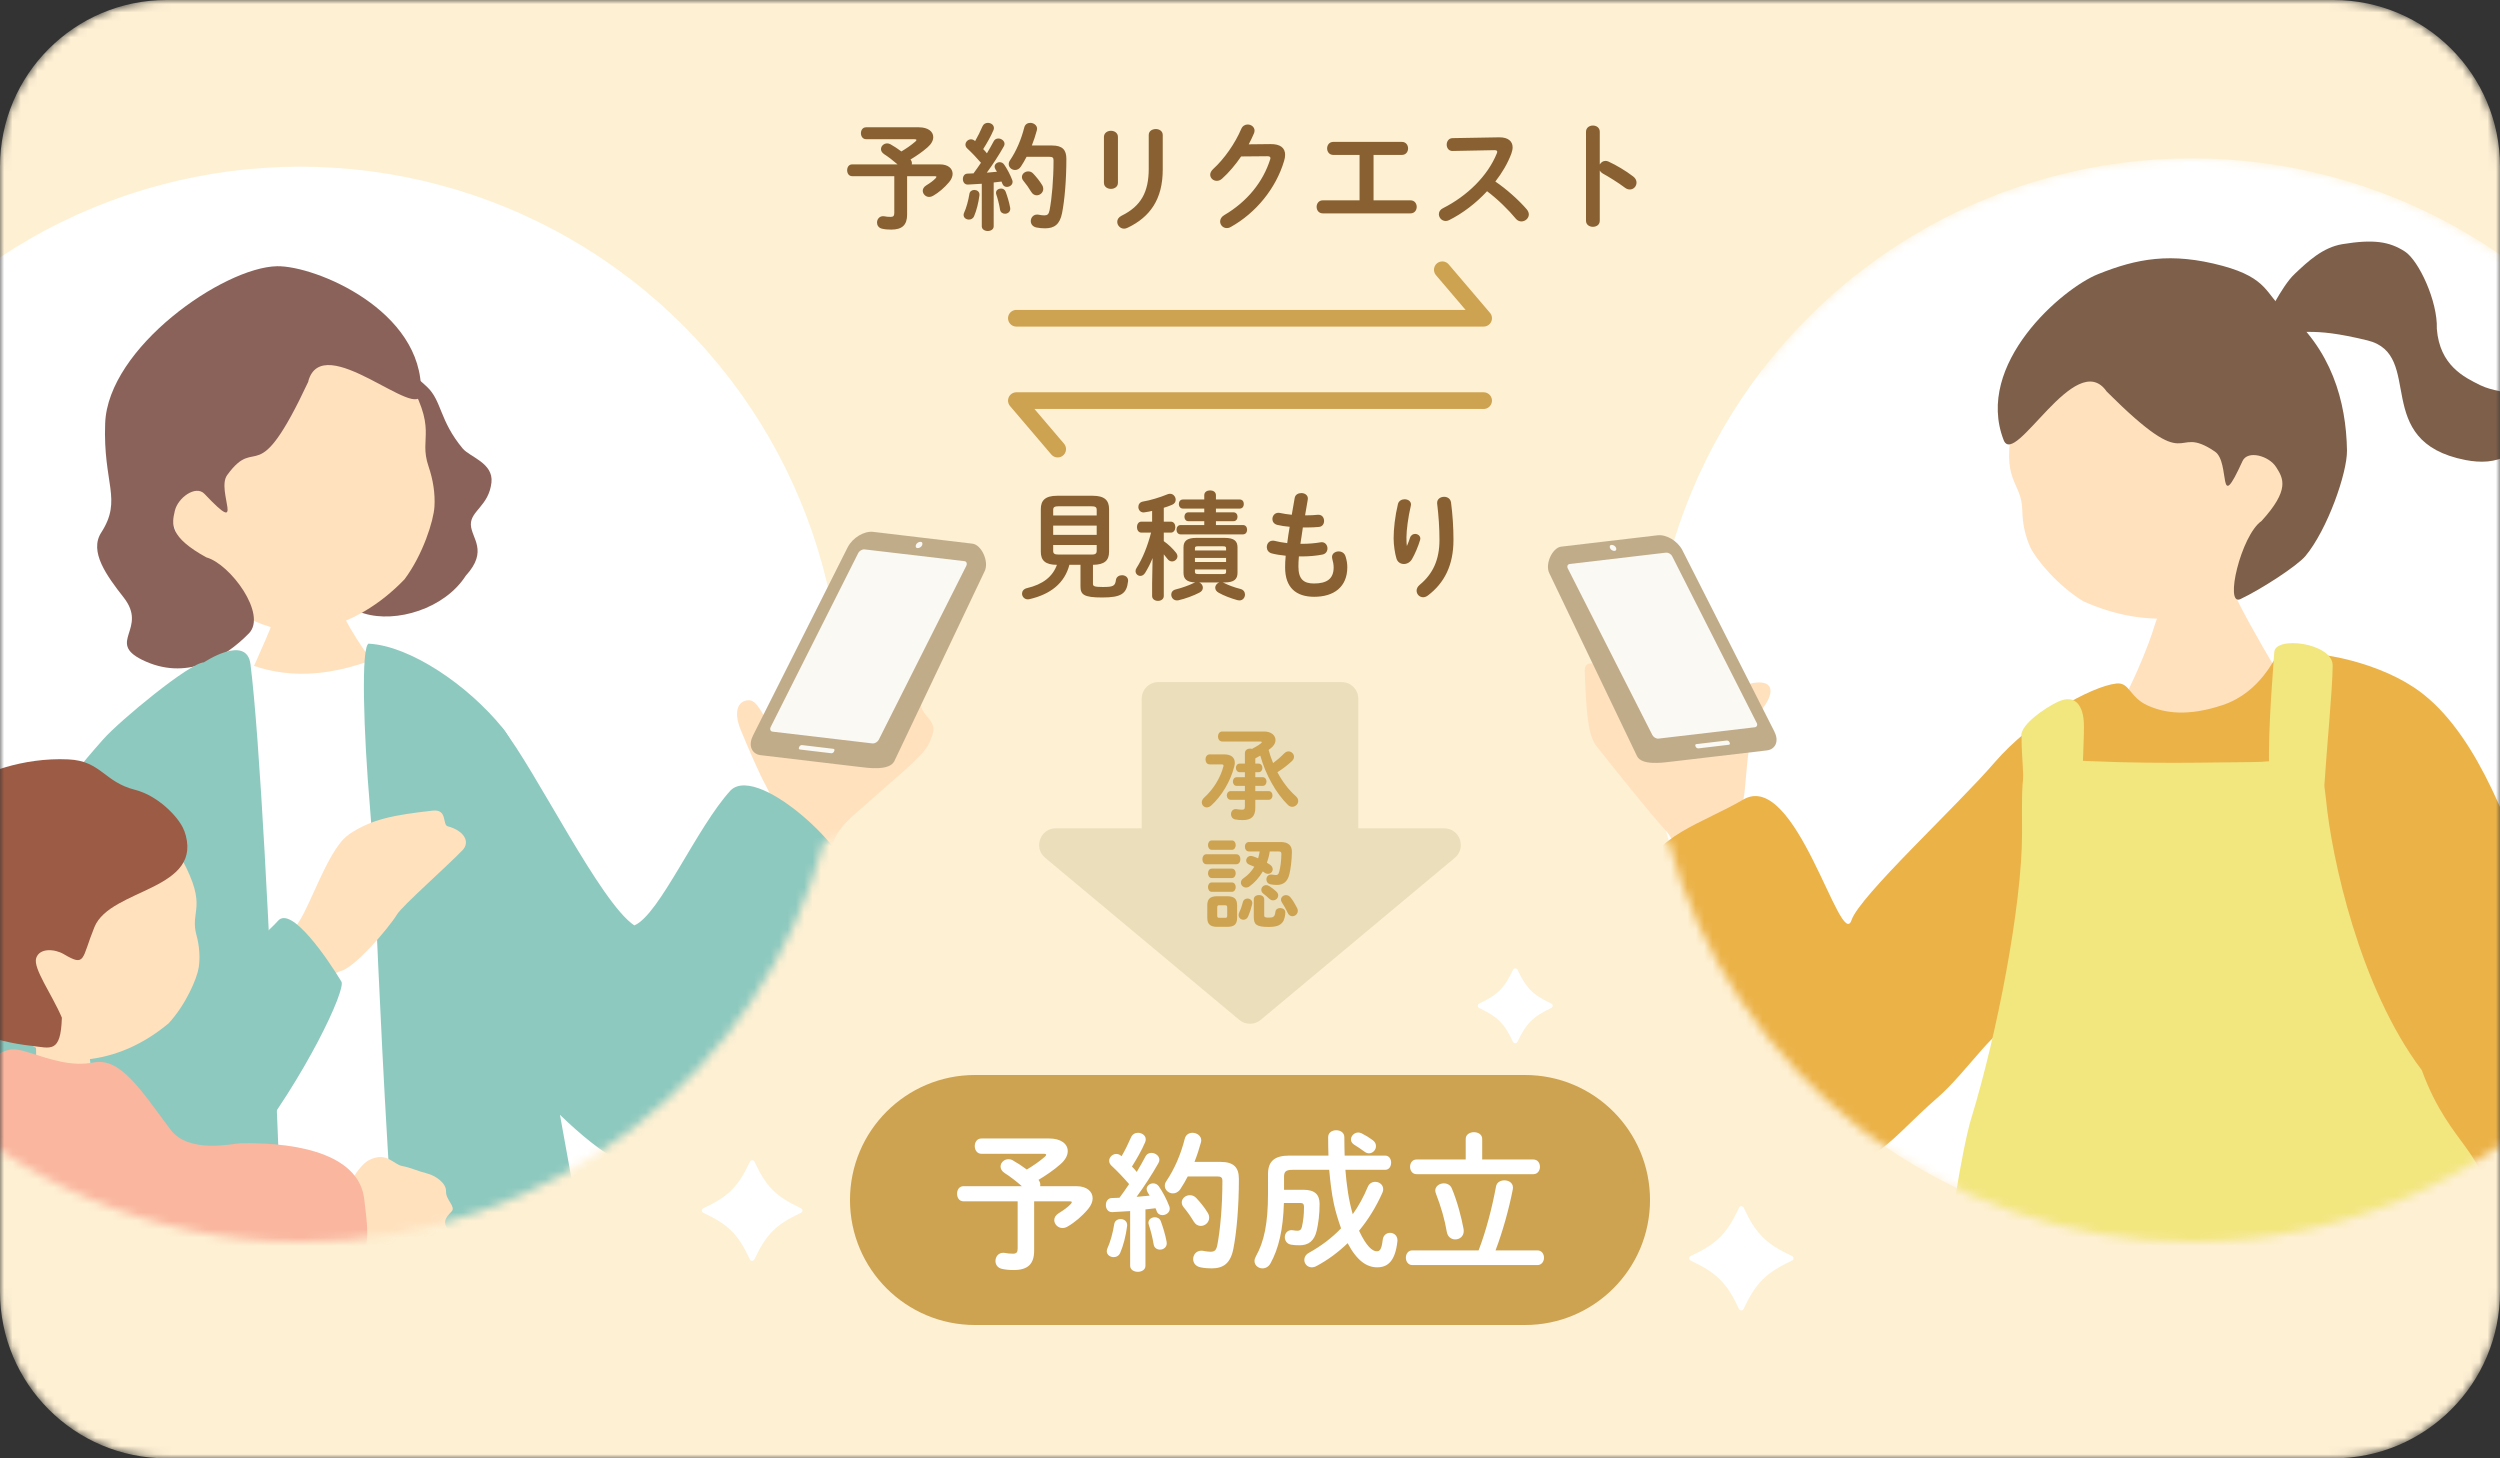
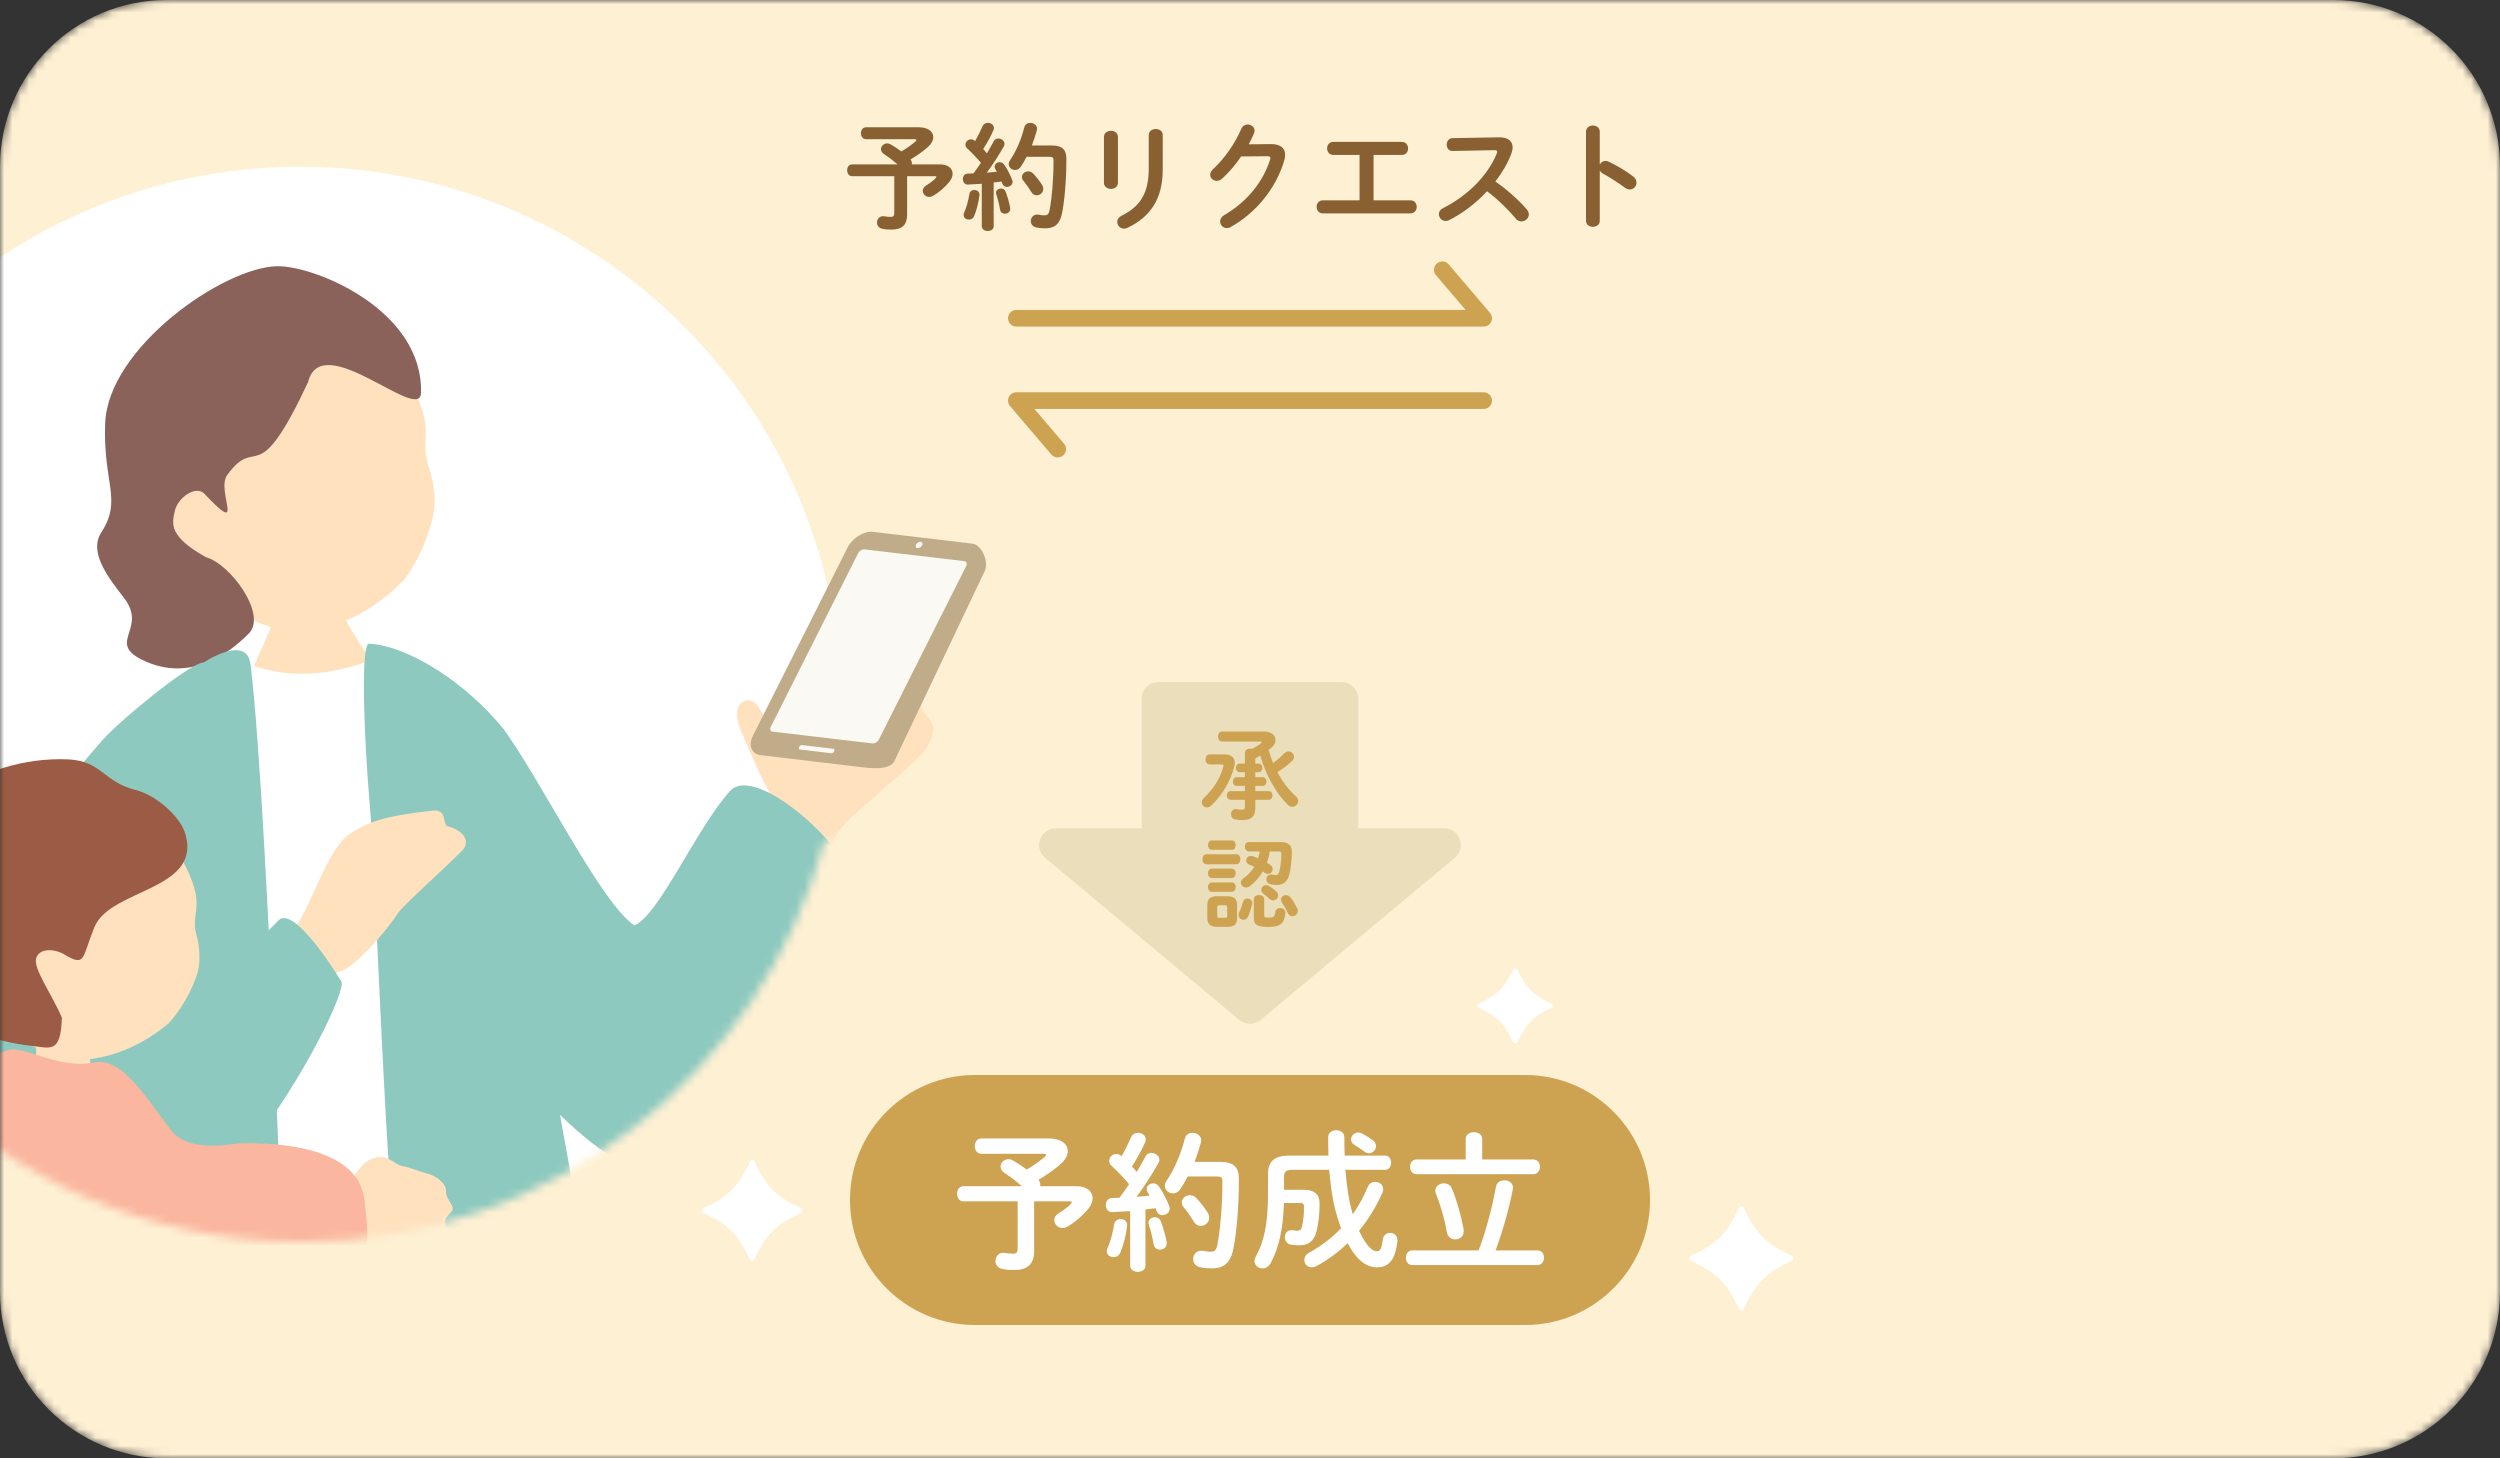
<svg xmlns="http://www.w3.org/2000/svg" width="300" height="175" viewBox="0 0 300 175" fill="none">
  <rect x="0" y="0" width="300" height="175" fill="#333333" stroke="none" />
  <mask id="mask0_12406_185317" style="mask-type:alpha" maskUnits="userSpaceOnUse" x="0" y="0" width="300" height="175">
    <path d="M0 20C0 8.954 8.954 0 20 0H280C291.046 0 300 8.954 300 20V155C300 166.046 291.046 175 280 175H20C8.954 175 0 166.046 0 155V20Z" fill="white" />
  </mask>
  <g mask="url(#mask0_12406_185317)">
    <path d="M0 20C0 8.954 8.954 0 20 0H280C291.046 0 300 8.954 300 20V155C300 166.046 291.046 175 280 175H20C8.954 175 0 166.046 0 155V20Z" fill="#FEF0D3" />
    <path d="M103.926 15.275H110.268C111.374 15.275 111.99 15.793 111.99 16.451C111.99 16.843 111.78 17.263 111.318 17.669C110.702 18.215 109.96 18.719 109.26 19.139C109.372 19.279 109.428 19.433 109.428 19.573C109.428 19.629 109.428 19.671 109.414 19.727H112.802C113.782 19.727 114.314 20.231 114.314 20.861C114.314 21.169 114.174 21.519 113.894 21.855C113.32 22.541 112.634 23.115 111.976 23.493C111.808 23.591 111.654 23.633 111.5 23.633C111.066 23.633 110.73 23.269 110.73 22.891C110.73 22.667 110.856 22.429 111.15 22.247C111.584 21.981 112.018 21.673 112.284 21.379C112.34 21.309 112.368 21.253 112.368 21.225C112.368 21.169 112.312 21.141 112.172 21.141H108.854V25.747C108.854 26.993 108.266 27.553 106.95 27.553C106.53 27.553 106.194 27.525 105.83 27.441C105.424 27.343 105.242 27.021 105.242 26.713C105.242 26.321 105.508 25.943 105.97 25.943C106.026 25.943 106.082 25.943 106.138 25.957C106.348 25.999 106.544 26.027 106.88 26.027C107.202 26.027 107.314 25.901 107.314 25.551V21.141H102.26C101.854 21.141 101.658 20.791 101.658 20.427C101.658 20.077 101.854 19.727 102.26 19.727H107.706C107.146 19.237 106.614 18.831 106.11 18.509C105.83 18.327 105.718 18.103 105.718 17.893C105.718 17.529 106.054 17.207 106.46 17.207C106.586 17.207 106.726 17.235 106.866 17.319C107.286 17.557 107.72 17.837 108.168 18.173C108.756 17.823 109.33 17.431 109.848 16.983C109.932 16.913 109.974 16.843 109.974 16.801C109.974 16.731 109.89 16.703 109.722 16.703H103.926C103.52 16.703 103.31 16.339 103.31 15.989C103.31 15.625 103.52 15.275 103.926 15.275ZM117.814 27.161V22.051C117.24 22.093 116.68 22.121 116.148 22.149C115.742 22.163 115.546 21.827 115.546 21.491C115.546 21.155 115.728 20.833 116.12 20.833C116.344 20.833 116.582 20.819 116.82 20.805C117.128 20.399 117.422 19.965 117.716 19.531C117.184 18.915 116.596 18.299 116.078 17.823C115.924 17.683 115.854 17.515 115.854 17.361C115.854 17.025 116.162 16.717 116.526 16.717C116.666 16.717 116.834 16.773 116.974 16.899L117.016 16.927C117.324 16.395 117.632 15.779 117.898 15.163C118.024 14.869 118.29 14.743 118.542 14.743C118.906 14.743 119.27 14.981 119.27 15.359C119.27 15.443 119.256 15.527 119.214 15.625C118.878 16.409 118.43 17.179 117.982 17.893C118.136 18.047 118.29 18.215 118.43 18.397C118.724 17.893 119.004 17.417 119.228 16.983C119.354 16.717 119.578 16.619 119.802 16.619C120.166 16.619 120.544 16.899 120.544 17.263C120.544 17.361 120.516 17.473 120.446 17.585C119.886 18.579 119.13 19.755 118.416 20.721C118.822 20.679 119.228 20.651 119.634 20.609C119.564 20.497 119.494 20.385 119.438 20.287C119.382 20.189 119.354 20.091 119.354 19.993C119.354 19.699 119.648 19.461 119.956 19.461C120.152 19.461 120.362 19.545 120.502 19.755C120.838 20.231 121.23 20.973 121.468 21.603C121.496 21.687 121.51 21.757 121.51 21.827C121.51 22.191 121.16 22.429 120.824 22.429C120.6 22.429 120.39 22.317 120.292 22.065C120.264 21.967 120.222 21.869 120.18 21.785C119.872 21.827 119.55 21.869 119.242 21.897V27.161C119.242 27.525 118.892 27.721 118.528 27.721C118.178 27.721 117.814 27.525 117.814 27.161ZM123.82 17.459H126.242C127.488 17.459 127.964 17.977 127.964 19.055C127.964 21.617 127.754 24.025 127.446 25.579C127.18 26.923 126.522 27.399 125.416 27.399C125.066 27.399 124.716 27.371 124.38 27.301C123.904 27.203 123.694 26.867 123.694 26.531C123.694 26.139 123.974 25.747 124.464 25.747C124.506 25.747 124.562 25.747 124.618 25.761C124.884 25.817 125.122 25.845 125.318 25.845C125.682 25.845 125.85 25.719 125.948 25.229C126.228 23.773 126.424 21.533 126.424 19.251C126.424 18.915 126.312 18.817 125.92 18.817H123.19C122.98 19.223 122.756 19.615 122.504 19.993C122.308 20.287 122.056 20.399 121.804 20.399C121.412 20.399 121.048 20.091 121.048 19.699C121.048 19.545 121.09 19.391 121.202 19.237C121.958 18.117 122.546 16.745 122.91 15.303C123.008 14.911 123.316 14.743 123.638 14.743C124.03 14.743 124.45 15.023 124.45 15.443C124.45 15.513 124.436 15.569 124.422 15.639C124.254 16.255 124.058 16.857 123.82 17.459ZM120.684 23.017C120.894 23.591 121.104 24.291 121.216 24.907C121.23 24.963 121.23 25.005 121.23 25.061C121.23 25.439 120.908 25.649 120.6 25.649C120.334 25.649 120.068 25.495 120.012 25.187C119.914 24.571 119.732 23.857 119.55 23.311C119.522 23.241 119.522 23.185 119.522 23.129C119.522 22.821 119.816 22.625 120.124 22.625C120.348 22.625 120.586 22.737 120.684 23.017ZM116.33 23.255C116.386 22.947 116.652 22.793 116.918 22.793C117.226 22.793 117.534 22.989 117.534 23.339V23.423C117.422 24.347 117.17 25.299 116.89 25.943C116.764 26.237 116.512 26.349 116.274 26.349C115.952 26.349 115.63 26.139 115.63 25.789C115.63 25.705 115.658 25.607 115.7 25.509C115.952 24.977 116.204 24.067 116.33 23.255ZM123.988 20.833C124.38 21.253 124.758 21.715 125.052 22.205C125.15 22.359 125.192 22.513 125.192 22.667C125.192 23.101 124.814 23.437 124.408 23.437C124.17 23.437 123.932 23.325 123.75 23.031C123.456 22.541 123.162 22.121 122.812 21.701C122.686 21.547 122.63 21.393 122.63 21.239C122.63 20.861 122.994 20.567 123.386 20.567C123.596 20.567 123.806 20.637 123.988 20.833ZM137.848 20.245V16.199C137.848 15.723 138.268 15.485 138.702 15.485C139.108 15.485 139.528 15.723 139.528 16.199V20.357C139.528 23.899 138.016 26.041 135.314 27.329C135.16 27.399 135.02 27.441 134.894 27.441C134.418 27.441 134.068 27.035 134.068 26.615C134.068 26.349 134.222 26.069 134.586 25.887C136.924 24.739 137.848 23.045 137.848 20.245ZM134.152 16.437V21.939C134.152 22.415 133.732 22.667 133.312 22.667C132.892 22.667 132.472 22.415 132.472 21.939V16.437C132.472 15.947 132.892 15.695 133.312 15.695C133.732 15.695 134.152 15.947 134.152 16.437ZM149.846 17.319L152.464 17.291C153.626 17.277 154.214 17.739 154.214 18.579C154.214 18.803 154.172 19.055 154.088 19.321C153.122 22.583 150.728 25.551 147.676 27.245C147.508 27.343 147.354 27.371 147.214 27.371C146.752 27.371 146.416 26.993 146.416 26.573C146.416 26.307 146.57 26.013 146.906 25.817C149.692 24.179 151.554 21.827 152.408 19.167C152.436 19.097 152.45 19.027 152.45 18.971C152.45 18.817 152.338 18.747 152.072 18.747L148.936 18.775C148.25 19.783 147.452 20.721 146.654 21.435C146.444 21.631 146.22 21.701 146.01 21.701C145.59 21.701 145.226 21.379 145.226 20.959C145.226 20.749 145.338 20.511 145.576 20.287C146.906 19.083 148.222 17.193 148.95 15.471C149.104 15.107 149.412 14.939 149.72 14.939C150.14 14.939 150.546 15.233 150.546 15.681C150.546 15.779 150.518 15.891 150.476 16.003C150.294 16.437 150.084 16.871 149.846 17.319ZM164.826 18.593V24.039H169.25C169.754 24.039 170.006 24.431 170.006 24.823C170.006 25.215 169.754 25.607 169.25 25.607H158.75C158.246 25.607 157.994 25.215 157.994 24.823C157.994 24.431 158.246 24.039 158.75 24.039H163.146V18.593H160.01C159.506 18.593 159.254 18.201 159.254 17.809C159.254 17.417 159.506 17.025 160.01 17.025H168.214C168.718 17.025 168.97 17.417 168.97 17.809C168.97 18.201 168.718 18.593 168.214 18.593H164.826ZM174.29 16.577L179.862 16.479H179.946C180.982 16.479 181.514 16.955 181.514 17.683C181.514 17.907 181.458 18.159 181.36 18.439C180.926 19.601 180.254 20.735 179.442 21.785C180.744 22.667 182.2 23.955 183.194 25.103C183.376 25.313 183.46 25.537 183.46 25.733C183.46 26.195 183.026 26.573 182.564 26.573C182.34 26.573 182.088 26.475 181.892 26.237C181.024 25.187 179.736 23.913 178.448 22.947C177.09 24.417 175.466 25.635 173.884 26.419C173.744 26.489 173.604 26.517 173.478 26.517C173.002 26.517 172.666 26.111 172.666 25.705C172.666 25.425 172.806 25.159 173.142 24.991C176.054 23.521 178.504 21.141 179.61 18.425C179.652 18.341 179.666 18.257 179.666 18.201C179.666 18.075 179.554 18.019 179.316 18.019L174.304 18.117C173.842 18.131 173.604 17.739 173.604 17.361C173.604 16.969 173.842 16.591 174.29 16.577ZM191.972 15.807V19.741C192.112 19.489 192.364 19.307 192.658 19.307C192.784 19.307 192.896 19.335 193.022 19.391C193.89 19.783 195.108 20.497 195.99 21.183C196.27 21.393 196.382 21.659 196.382 21.911C196.382 22.359 196.032 22.737 195.584 22.737C195.402 22.737 195.192 22.681 194.996 22.527C194.184 21.911 192.994 21.183 192.378 20.847C192.182 20.735 192.056 20.609 191.972 20.455V26.489C191.972 26.979 191.566 27.217 191.146 27.217C190.74 27.217 190.32 26.979 190.32 26.489V15.807C190.32 15.317 190.74 15.065 191.146 15.065C191.566 15.065 191.972 15.317 191.972 15.807Z" fill="#896031" />
-     <path d="M129.658 67.779H128.328C127.754 69.977 126.074 71.307 123.554 71.895C123.484 71.909 123.414 71.923 123.344 71.923C122.91 71.923 122.644 71.573 122.644 71.237C122.644 70.957 122.826 70.677 123.218 70.579C125.15 70.131 126.326 69.193 126.83 67.779C125.43 67.779 124.898 67.247 124.898 66.211V61.087C124.898 60.051 125.43 59.491 126.858 59.491H131.128C132.556 59.491 133.088 60.051 133.088 61.087V66.211C133.088 67.247 132.556 67.765 131.156 67.779V70.061C131.156 70.341 131.31 70.439 132.332 70.439C133.592 70.439 133.816 70.327 133.914 69.585C133.97 69.207 134.306 69.025 134.642 69.025C135.006 69.025 135.37 69.249 135.37 69.655V69.739C135.202 71.237 134.572 71.699 132.262 71.699C130.05 71.699 129.658 71.349 129.658 70.369V67.779ZM127.054 66.547H130.932C131.282 66.547 131.604 66.533 131.604 66.113V65.399H126.382V66.113C126.382 66.435 126.536 66.547 127.054 66.547ZM126.382 63.075V64.181H131.604V63.075H126.382ZM131.604 61.857V61.185C131.604 60.863 131.45 60.751 130.932 60.751H127.054C126.536 60.751 126.382 60.863 126.382 61.185V61.857H131.604ZM146.318 69.893H143.896C144.176 69.991 144.344 70.257 144.344 70.523C144.344 70.747 144.218 70.971 143.938 71.111C143.21 71.489 142.216 71.853 141.404 72.035C141.348 72.049 141.278 72.049 141.236 72.049C140.802 72.049 140.55 71.699 140.55 71.349C140.55 71.083 140.718 70.817 141.082 70.733C141.81 70.551 142.65 70.257 143.28 69.949C143.322 69.935 143.378 69.921 143.42 69.893C142.384 69.851 142.02 69.473 142.02 68.731V65.693C142.02 64.923 142.426 64.545 143.574 64.545H146.948C148.096 64.545 148.502 64.923 148.502 65.693V68.731C148.502 69.501 148.096 69.893 146.948 69.893H146.71C146.766 69.921 146.822 69.921 146.864 69.949C147.424 70.229 148.124 70.495 148.866 70.677C149.23 70.775 149.398 71.055 149.398 71.349C149.398 71.699 149.146 72.049 148.74 72.049C148.67 72.049 148.572 72.035 148.502 72.021C147.69 71.797 146.85 71.475 146.234 71.125C145.954 70.971 145.828 70.747 145.828 70.523C145.828 70.243 146.038 69.977 146.318 69.893ZM143.784 68.885H146.738C147.06 68.885 147.13 68.829 147.13 68.633V68.339H143.392V68.633C143.392 68.815 143.476 68.885 143.784 68.885ZM143.392 66.953V67.443H147.13V66.953H143.392ZM147.13 66.057V65.805C147.13 65.609 147.06 65.553 146.738 65.553H143.784C143.462 65.553 143.392 65.609 143.392 65.805V66.057H147.13ZM138.254 70.005L138.31 66.967C138.058 67.611 137.736 68.227 137.414 68.745C137.246 69.011 137.036 69.109 136.84 69.109C136.532 69.109 136.266 68.857 136.266 68.535C136.266 68.423 136.294 68.297 136.378 68.171C137.12 67.009 137.694 65.581 138.128 63.915H136.966C136.616 63.915 136.434 63.579 136.434 63.257C136.434 62.921 136.616 62.599 136.952 62.599H138.254V61.311C137.946 61.381 137.638 61.437 137.344 61.479C137.302 61.479 137.26 61.493 137.232 61.493C136.826 61.493 136.602 61.157 136.602 60.835C136.602 60.541 136.77 60.261 137.134 60.191C138.058 60.037 139.192 59.687 140.116 59.309C140.214 59.267 140.312 59.253 140.41 59.253C140.802 59.253 141.082 59.617 141.082 59.967C141.082 60.219 140.956 60.443 140.662 60.569C140.34 60.709 139.99 60.835 139.654 60.933V62.599H140.508C140.858 62.599 141.04 62.921 141.04 63.257C141.04 63.579 140.858 63.915 140.508 63.915H139.654V64.937C140.242 65.357 140.704 65.805 141.11 66.309C141.236 66.463 141.292 66.617 141.292 66.757C141.292 67.093 140.97 67.373 140.648 67.373C140.452 67.373 140.27 67.289 140.116 67.093C139.976 66.911 139.822 66.715 139.654 66.519V71.517C139.654 71.909 139.304 72.105 138.954 72.105C138.604 72.105 138.254 71.909 138.254 71.517V70.005ZM144.512 63.005V62.543H142.608C142.286 62.543 142.132 62.277 142.132 62.011C142.132 61.745 142.286 61.479 142.608 61.479H144.512V61.031H141.95C141.628 61.031 141.46 60.751 141.46 60.485C141.46 60.205 141.628 59.939 141.95 59.939H144.512V59.421C144.512 59.029 144.862 58.847 145.212 58.847C145.562 58.847 145.912 59.029 145.912 59.421V59.939H148.768C149.104 59.939 149.258 60.205 149.258 60.485C149.258 60.751 149.104 61.031 148.768 61.031H145.912V61.479H148.012C148.348 61.479 148.502 61.745 148.502 62.011C148.502 62.277 148.348 62.543 148.012 62.543H145.912V63.005H149.16C149.496 63.005 149.65 63.285 149.65 63.565C149.65 63.845 149.496 64.125 149.16 64.125H141.67C141.348 64.125 141.18 63.845 141.18 63.565C141.18 63.285 141.348 63.005 141.67 63.005H144.512ZM156.93 59.967L156.608 61.843H156.706C157.252 61.843 157.714 61.815 158.148 61.773H158.218C158.666 61.773 158.89 62.137 158.89 62.515C158.89 62.865 158.694 63.187 158.288 63.229C157.854 63.271 157.434 63.299 156.734 63.299H156.342C156.258 63.957 156.146 64.601 156.048 65.259H156.272C157.014 65.259 157.84 65.189 158.47 65.077C158.512 65.063 158.568 65.063 158.61 65.063C159.044 65.063 159.296 65.441 159.296 65.805C159.296 66.141 159.114 66.463 158.694 66.547C158.022 66.687 157.07 66.771 156.258 66.771H155.866C155.824 67.261 155.81 67.653 155.81 67.989C155.81 69.501 156.44 70.019 157.672 70.019C159.212 70.019 160.038 69.473 160.038 68.087C160.038 67.765 159.968 67.373 159.87 67.051C159.856 66.981 159.842 66.911 159.842 66.841C159.842 66.421 160.234 66.169 160.64 66.169C160.99 66.169 161.34 66.351 161.466 66.771C161.606 67.205 161.676 67.639 161.676 68.059C161.676 70.453 160.052 71.615 157.7 71.615C155.516 71.615 154.214 70.495 154.214 68.101C154.214 67.681 154.228 67.233 154.284 66.687C153.626 66.617 153.08 66.533 152.604 66.407C152.198 66.295 152.016 65.973 152.016 65.651C152.016 65.259 152.282 64.881 152.73 64.881C152.814 64.881 152.898 64.881 152.982 64.909C153.416 65.021 153.892 65.105 154.466 65.175C154.55 64.517 154.648 63.873 154.76 63.215C154.214 63.173 153.724 63.089 153.29 62.991C152.87 62.893 152.688 62.585 152.688 62.291C152.688 61.899 152.968 61.535 153.402 61.535C153.458 61.535 153.514 61.535 153.57 61.549C154.018 61.647 154.48 61.717 155.012 61.773L155.362 59.757C155.432 59.351 155.796 59.169 156.16 59.169C156.552 59.169 156.944 59.393 156.944 59.827C156.944 59.869 156.944 59.911 156.93 59.967ZM168.816 65.483H168.844C168.984 65.161 169.082 64.895 169.208 64.517C169.32 64.209 169.572 64.069 169.81 64.069C170.132 64.069 170.44 64.293 170.44 64.629C170.44 64.685 170.426 64.741 170.412 64.797C170.174 65.595 169.796 66.477 169.432 67.107C169.208 67.485 168.83 67.681 168.466 67.681C168.074 67.681 167.696 67.457 167.57 67.009C167.388 66.407 167.234 65.399 167.234 64.601C167.234 63.481 167.402 61.941 167.752 60.485C167.85 60.093 168.214 59.911 168.55 59.911C168.942 59.911 169.32 60.135 169.32 60.541C169.32 60.597 169.306 60.653 169.292 60.723C168.984 62.025 168.774 63.621 168.774 64.461C168.774 64.909 168.788 65.203 168.816 65.483ZM172.456 60.415V60.331C172.456 59.869 172.876 59.617 173.296 59.617C173.674 59.617 174.052 59.827 174.122 60.289C174.318 61.759 174.416 63.285 174.416 64.797C174.416 67.835 173.324 69.949 171.364 71.447C171.168 71.601 170.958 71.671 170.776 71.671C170.342 71.671 169.992 71.307 169.992 70.887C169.992 70.649 170.104 70.397 170.356 70.187C171.952 68.871 172.736 67.163 172.736 64.797C172.736 63.355 172.638 61.899 172.456 60.415Z" fill="#896031" />
    <g style="mix-blend-mode:multiply">
      <path d="M160.995 81.851C162.1 81.851 162.995 82.746 162.995 83.851V99.401H173.295C175.164 99.401 176.012 101.738 174.577 102.936L151.28 122.387C150.538 123.007 149.459 123.006 148.717 122.387L125.419 102.936C123.984 101.738 124.832 99.401 126.701 99.401H137.003V83.851C137.003 82.746 137.898 81.851 139.003 81.851H160.995Z" fill="#EADEBB" />
    </g>
    <g style="mix-blend-mode:multiply">
      <path d="M146.676 87.78H151.68C152.568 87.78 153.06 88.26 153.06 88.812C153.06 89.124 152.892 89.472 152.544 89.748L152.232 89.988C152.376 90.528 152.556 91.056 152.772 91.572C153.24 91.224 153.696 90.828 154.104 90.408C154.272 90.24 154.452 90.168 154.62 90.168C154.98 90.168 155.28 90.468 155.28 90.816C155.28 90.984 155.208 91.164 155.04 91.32C154.548 91.788 153.924 92.268 153.288 92.664C153.9 93.816 154.656 94.8 155.484 95.532C155.7 95.724 155.784 95.928 155.784 96.12C155.784 96.504 155.436 96.816 155.064 96.816C154.896 96.816 154.728 96.756 154.572 96.612C153.132 95.208 151.872 92.964 151.236 90.672C151.044 90.792 150.84 90.9 150.636 91.008V91.632H151.02C151.332 91.632 151.488 91.884 151.488 92.148C151.488 92.4 151.332 92.664 151.02 92.664H150.636V93.264H151.512C151.824 93.264 151.98 93.528 151.98 93.78C151.98 94.044 151.824 94.308 151.512 94.308H150.636V94.932H152.232C152.544 94.932 152.7 95.196 152.7 95.448C152.7 95.712 152.544 95.976 152.232 95.976H150.636V96.948C150.636 97.98 150.156 98.412 149.1 98.412C148.848 98.412 148.5 98.388 148.212 98.328C147.876 98.256 147.72 97.98 147.72 97.704C147.72 97.392 147.912 97.092 148.284 97.092C148.32 97.092 148.368 97.092 148.416 97.104C148.668 97.152 148.872 97.164 149.076 97.164C149.292 97.164 149.388 97.08 149.388 96.792V95.976H147.696C147.384 95.976 147.216 95.712 147.216 95.448C147.216 95.196 147.384 94.932 147.696 94.932H149.388V94.308H148.416C148.104 94.308 147.948 94.044 147.948 93.78C147.948 93.528 148.104 93.264 148.416 93.264H149.388V92.664H148.776C148.464 92.664 148.308 92.4 148.308 92.148C148.308 91.884 148.464 91.632 148.776 91.632H149.388V90.384C149.388 90.012 149.7 89.832 150.012 89.832C150.096 89.832 150.168 89.844 150.24 89.868C150.636 89.664 151.02 89.436 151.308 89.208C151.38 89.148 151.416 89.1 151.416 89.064C151.416 89.016 151.344 88.98 151.224 88.98H146.676C146.328 88.98 146.16 88.68 146.16 88.38C146.16 88.08 146.328 87.78 146.676 87.78ZM145.176 90.528H146.916C147.744 90.528 148.176 90.912 148.176 91.536C148.176 91.668 148.152 91.812 148.116 91.956C147.66 93.78 146.568 95.556 145.344 96.66C145.164 96.816 144.984 96.888 144.816 96.888C144.48 96.888 144.216 96.612 144.216 96.276C144.216 96.096 144.3 95.904 144.492 95.724C145.56 94.764 146.436 93.396 146.808 91.98C146.82 91.932 146.82 91.896 146.82 91.872C146.82 91.764 146.76 91.728 146.604 91.728H145.176C144.828 91.728 144.66 91.428 144.66 91.128C144.66 90.828 144.828 90.528 145.176 90.528ZM147.264 111.22H146.076C145.176 111.22 144.876 110.86 144.876 110.128V108.64C144.876 107.908 145.176 107.548 146.076 107.548H147.264C148.152 107.548 148.452 107.908 148.452 108.64V110.128C148.452 110.956 148.068 111.22 147.264 111.22ZM146.316 110.14H147.012C147.204 110.14 147.264 110.08 147.264 109.876V108.904C147.264 108.7 147.204 108.628 147.012 108.628H146.316C146.124 108.628 146.064 108.7 146.064 108.904V109.876C146.064 110.068 146.124 110.14 146.316 110.14ZM153.408 102.172H152.364C152.304 102.64 152.184 103.096 152.028 103.528C152.16 103.612 152.28 103.684 152.388 103.756C152.628 103.912 152.724 104.116 152.724 104.308C152.724 104.608 152.484 104.86 152.16 104.86C152.04 104.86 151.896 104.824 151.764 104.728C151.692 104.68 151.62 104.62 151.536 104.572C151.116 105.292 150.564 105.916 149.928 106.372C149.796 106.468 149.652 106.504 149.532 106.504C149.184 106.504 148.908 106.228 148.908 105.916C148.908 105.736 148.992 105.544 149.22 105.388C149.748 105.028 150.192 104.56 150.516 104.008C150.312 103.912 150.108 103.828 149.892 103.744C149.652 103.648 149.544 103.456 149.544 103.264C149.544 102.988 149.76 102.712 150.108 102.712C150.18 102.712 150.252 102.724 150.336 102.748C150.528 102.808 150.744 102.904 150.972 103C151.056 102.724 151.128 102.448 151.164 102.172H149.868C149.556 102.172 149.388 101.884 149.388 101.608C149.388 101.32 149.556 101.044 149.868 101.044H153.672C154.632 101.044 155.04 101.488 155.028 102.244C155.004 103.348 154.884 104.248 154.716 104.932C154.5 105.82 153.972 106.192 153.228 106.192C152.988 106.192 152.724 106.168 152.472 106.12C152.124 106.048 151.968 105.784 151.968 105.532C151.968 105.232 152.172 104.944 152.532 104.944C152.58 104.944 152.628 104.944 152.676 104.956C152.82 104.98 152.976 105.004 153.108 105.004C153.3 105.004 153.42 104.92 153.492 104.656C153.66 104.08 153.756 103.276 153.768 102.472C153.768 102.244 153.708 102.172 153.408 102.172ZM150.456 110.032V107.92C150.456 107.572 150.768 107.404 151.08 107.404C151.392 107.404 151.704 107.572 151.704 107.92V109.852C151.704 110.068 151.836 110.116 152.244 110.116C152.808 110.116 152.976 110.02 153.048 109.42C153.084 109.108 153.348 108.964 153.624 108.964C153.924 108.964 154.236 109.144 154.236 109.48C154.236 109.852 154.14 110.392 153.888 110.692C153.6 111.028 153.228 111.232 152.232 111.232C150.744 111.232 150.456 110.932 150.456 110.032ZM150.252 108.532C150.12 109.072 149.988 109.468 149.784 109.96C149.664 110.248 149.436 110.368 149.208 110.368C148.92 110.368 148.632 110.152 148.632 109.804C148.632 109.708 148.656 109.588 148.716 109.468C148.908 109.072 149.028 108.712 149.148 108.244C149.22 107.956 149.46 107.824 149.7 107.824C149.988 107.824 150.276 108.028 150.276 108.364C150.276 108.424 150.264 108.472 150.252 108.532ZM148.356 103.708H144.768C144.456 103.708 144.288 103.408 144.288 103.108C144.288 102.808 144.456 102.508 144.768 102.508H148.356C148.68 102.508 148.848 102.808 148.848 103.108C148.848 103.408 148.68 103.708 148.356 103.708ZM147.816 101.98H145.416C145.116 101.98 144.96 101.692 144.96 101.416C144.96 101.128 145.116 100.852 145.416 100.852H147.816C148.128 100.852 148.284 101.128 148.284 101.416C148.284 101.692 148.128 101.98 147.816 101.98ZM147.816 105.364H145.416C145.116 105.364 144.96 105.076 144.96 104.8C144.96 104.512 145.116 104.236 145.416 104.236H147.816C148.128 104.236 148.284 104.512 148.284 104.8C148.284 105.076 148.128 105.364 147.816 105.364ZM147.816 107.02H145.416C145.116 107.02 144.96 106.732 144.96 106.456C144.96 106.168 145.116 105.892 145.416 105.892H147.816C148.128 105.892 148.284 106.168 148.284 106.456C148.284 106.732 148.128 107.02 147.816 107.02ZM154.884 107.716C155.16 108.064 155.436 108.532 155.652 108.964C155.712 109.084 155.736 109.192 155.736 109.3C155.736 109.672 155.412 109.948 155.088 109.948C154.86 109.948 154.644 109.816 154.512 109.528C154.32 109.084 154.056 108.64 153.816 108.268C153.744 108.16 153.72 108.064 153.72 107.956C153.72 107.656 153.996 107.416 154.32 107.416C154.512 107.416 154.716 107.5 154.884 107.716ZM152.34 106.348C152.628 106.54 152.856 106.708 153.144 106.972C153.312 107.128 153.384 107.296 153.384 107.452C153.384 107.776 153.096 108.04 152.772 108.04C152.616 108.04 152.46 107.98 152.304 107.836C152.04 107.584 151.872 107.452 151.584 107.224C151.416 107.092 151.356 106.936 151.356 106.78C151.356 106.492 151.608 106.216 151.932 106.216C152.064 106.216 152.196 106.252 152.34 106.348Z" fill="#CDA250" />
    </g>
    <path d="M102 144C102 135.716 108.716 129 117 129H183C191.284 129 198 135.716 198 144C198 152.284 191.284 159 183 159H117C108.716 159 102 152.284 102 144Z" fill="#CDA250" />
    <path d="M117.762 136.618H125.916C127.338 136.618 128.13 137.284 128.13 138.13C128.13 138.634 127.86 139.174 127.266 139.696C126.474 140.398 125.52 141.046 124.62 141.586C124.764 141.766 124.836 141.964 124.836 142.144C124.836 142.216 124.836 142.27 124.818 142.342H129.174C130.434 142.342 131.118 142.99 131.118 143.8C131.118 144.196 130.938 144.646 130.578 145.078C129.84 145.96 128.958 146.698 128.112 147.184C127.896 147.31 127.698 147.364 127.5 147.364C126.942 147.364 126.51 146.896 126.51 146.41C126.51 146.122 126.672 145.816 127.05 145.582C127.608 145.24 128.166 144.844 128.508 144.466C128.58 144.376 128.616 144.304 128.616 144.268C128.616 144.196 128.544 144.16 128.364 144.16H124.098V150.082C124.098 151.684 123.342 152.404 121.65 152.404C121.11 152.404 120.678 152.368 120.21 152.26C119.688 152.134 119.454 151.72 119.454 151.324C119.454 150.82 119.796 150.334 120.39 150.334C120.462 150.334 120.534 150.334 120.606 150.352C120.876 150.406 121.128 150.442 121.56 150.442C121.974 150.442 122.118 150.28 122.118 149.83V144.16H115.62C115.098 144.16 114.846 143.71 114.846 143.242C114.846 142.792 115.098 142.342 115.62 142.342H122.622C121.902 141.712 121.218 141.19 120.57 140.776C120.21 140.542 120.066 140.254 120.066 139.984C120.066 139.516 120.498 139.102 121.02 139.102C121.182 139.102 121.362 139.138 121.542 139.246C122.082 139.552 122.64 139.912 123.216 140.344C123.972 139.894 124.71 139.39 125.376 138.814C125.484 138.724 125.538 138.634 125.538 138.58C125.538 138.49 125.43 138.454 125.214 138.454H117.762C117.24 138.454 116.97 137.986 116.97 137.536C116.97 137.068 117.24 136.618 117.762 136.618ZM135.618 151.9V145.33C134.88 145.384 134.16 145.42 133.476 145.456C132.954 145.474 132.702 145.042 132.702 144.61C132.702 144.178 132.936 143.764 133.44 143.764C133.728 143.764 134.034 143.746 134.34 143.728C134.736 143.206 135.114 142.648 135.492 142.09C134.808 141.298 134.052 140.506 133.386 139.894C133.188 139.714 133.098 139.498 133.098 139.3C133.098 138.868 133.494 138.472 133.962 138.472C134.142 138.472 134.358 138.544 134.538 138.706L134.592 138.742C134.988 138.058 135.384 137.266 135.726 136.474C135.888 136.096 136.23 135.934 136.554 135.934C137.022 135.934 137.49 136.24 137.49 136.726C137.49 136.834 137.472 136.942 137.418 137.068C136.986 138.076 136.41 139.066 135.834 139.984C136.032 140.182 136.23 140.398 136.41 140.632C136.788 139.984 137.148 139.372 137.436 138.814C137.598 138.472 137.886 138.346 138.174 138.346C138.642 138.346 139.128 138.706 139.128 139.174C139.128 139.3 139.092 139.444 139.002 139.588C138.282 140.866 137.31 142.378 136.392 143.62C136.914 143.566 137.436 143.53 137.958 143.476C137.868 143.332 137.778 143.188 137.706 143.062C137.634 142.936 137.598 142.81 137.598 142.684C137.598 142.306 137.976 142 138.372 142C138.624 142 138.894 142.108 139.074 142.378C139.506 142.99 140.01 143.944 140.316 144.754C140.352 144.862 140.37 144.952 140.37 145.042C140.37 145.51 139.92 145.816 139.488 145.816C139.2 145.816 138.93 145.672 138.804 145.348C138.768 145.222 138.714 145.096 138.66 144.988C138.264 145.042 137.85 145.096 137.454 145.132V151.9C137.454 152.368 137.004 152.62 136.536 152.62C136.086 152.62 135.618 152.368 135.618 151.9ZM143.34 139.426H146.454C148.056 139.426 148.668 140.092 148.668 141.478C148.668 144.772 148.398 147.868 148.002 149.866C147.66 151.594 146.814 152.206 145.392 152.206C144.942 152.206 144.492 152.17 144.06 152.08C143.448 151.954 143.178 151.522 143.178 151.09C143.178 150.586 143.538 150.082 144.168 150.082C144.222 150.082 144.294 150.082 144.366 150.1C144.708 150.172 145.014 150.208 145.266 150.208C145.734 150.208 145.95 150.046 146.076 149.416C146.436 147.544 146.688 144.664 146.688 141.73C146.688 141.298 146.544 141.172 146.04 141.172H142.53C142.26 141.694 141.972 142.198 141.648 142.684C141.396 143.062 141.072 143.206 140.748 143.206C140.244 143.206 139.776 142.81 139.776 142.306C139.776 142.108 139.83 141.91 139.974 141.712C140.946 140.272 141.702 138.508 142.17 136.654C142.296 136.15 142.692 135.934 143.106 135.934C143.61 135.934 144.15 136.294 144.15 136.834C144.15 136.924 144.132 136.996 144.114 137.086C143.898 137.878 143.646 138.652 143.34 139.426ZM139.308 146.572C139.578 147.31 139.848 148.21 139.992 149.002C140.01 149.074 140.01 149.128 140.01 149.2C140.01 149.686 139.596 149.956 139.2 149.956C138.858 149.956 138.516 149.758 138.444 149.362C138.318 148.57 138.084 147.652 137.85 146.95C137.814 146.86 137.814 146.788 137.814 146.716C137.814 146.32 138.192 146.068 138.588 146.068C138.876 146.068 139.182 146.212 139.308 146.572ZM133.71 146.878C133.782 146.482 134.124 146.284 134.466 146.284C134.862 146.284 135.258 146.536 135.258 146.986V147.094C135.114 148.282 134.79 149.506 134.43 150.334C134.268 150.712 133.944 150.856 133.638 150.856C133.224 150.856 132.81 150.586 132.81 150.136C132.81 150.028 132.846 149.902 132.9 149.776C133.224 149.092 133.548 147.922 133.71 146.878ZM143.556 143.764C144.06 144.304 144.546 144.898 144.924 145.528C145.05 145.726 145.104 145.924 145.104 146.122C145.104 146.68 144.618 147.112 144.096 147.112C143.79 147.112 143.484 146.968 143.25 146.59C142.872 145.96 142.494 145.42 142.044 144.88C141.882 144.682 141.81 144.484 141.81 144.286C141.81 143.8 142.278 143.422 142.782 143.422C143.052 143.422 143.322 143.512 143.556 143.764ZM159.504 140.38H155.094C154.32 140.38 154.086 140.596 154.086 141.19V142.774H156.426C157.758 142.774 158.352 143.332 158.352 144.466C158.352 145.726 158.208 146.77 158.01 147.652C157.722 148.93 157.002 149.434 155.958 149.434C155.562 149.434 155.238 149.416 154.932 149.362C154.41 149.272 154.176 148.858 154.176 148.462C154.176 148.03 154.464 147.616 154.986 147.616C155.04 147.616 155.112 147.634 155.166 147.634C155.4 147.67 155.526 147.688 155.706 147.688C155.976 147.688 156.156 147.562 156.228 147.22C156.39 146.518 156.48 145.78 156.48 144.826C156.48 144.484 156.354 144.358 156.048 144.358H154.068C153.978 147.562 153.438 149.83 152.466 151.594C152.232 152.026 151.854 152.206 151.494 152.206C151.008 152.206 150.54 151.846 150.54 151.324C150.54 151.144 150.594 150.964 150.702 150.766C151.692 149.002 152.16 146.842 152.16 143.206V140.902C152.16 139.336 152.952 138.67 154.734 138.67H159.414C159.396 137.968 159.378 137.23 159.378 136.456C159.378 135.898 159.864 135.628 160.35 135.628C160.836 135.628 161.322 135.898 161.322 136.474C161.322 137.248 161.34 137.986 161.358 138.67H166.218C166.704 138.67 166.938 139.102 166.938 139.516C166.938 139.948 166.704 140.38 166.218 140.38H161.448C161.592 142.18 161.826 143.962 162.33 145.708C163.05 144.7 163.644 143.602 164.13 142.432C164.31 142 164.67 141.82 165.03 141.82C165.516 141.82 165.984 142.162 165.984 142.702C165.984 142.828 165.966 142.972 165.894 143.116C165.156 144.79 164.202 146.338 163.086 147.688C163.968 149.56 164.688 150.154 165.21 150.154C165.552 150.154 165.786 149.992 165.93 148.75C166.002 148.21 166.398 147.94 166.812 147.94C167.262 147.94 167.694 148.264 167.694 148.822V148.912C167.442 151.324 166.542 152.08 165.264 152.08C164.022 152.08 162.834 151.306 161.718 149.182C160.602 150.262 159.342 151.198 157.992 151.918C157.794 152.026 157.596 152.08 157.416 152.08C156.876 152.08 156.516 151.648 156.516 151.18C156.516 150.874 156.678 150.55 157.074 150.334C158.532 149.524 159.828 148.552 160.926 147.4C160.584 146.428 160.278 145.456 160.062 144.448C159.774 143.098 159.63 141.748 159.504 140.38ZM163.41 136.006C163.932 136.276 164.256 136.474 164.724 136.816C165.012 137.032 165.12 137.284 165.12 137.536C165.12 137.986 164.742 138.4 164.274 138.4C164.094 138.4 163.896 138.328 163.716 138.184C163.266 137.842 162.96 137.662 162.51 137.374C162.24 137.194 162.114 136.978 162.114 136.744C162.114 136.312 162.51 135.898 162.996 135.898C163.122 135.898 163.266 135.934 163.41 136.006ZM175.884 139.138V136.672C175.884 136.132 176.388 135.862 176.874 135.862C177.378 135.862 177.864 136.132 177.864 136.672V139.138H184.002C184.524 139.138 184.794 139.57 184.794 140.02C184.794 140.452 184.524 140.902 184.002 140.902H169.98C169.476 140.902 169.206 140.452 169.206 140.02C169.206 139.57 169.476 139.138 169.98 139.138H175.884ZM169.476 150.046H177.432C178.332 147.706 179.07 144.844 179.52 142.378C179.61 141.874 180.06 141.64 180.528 141.64C181.05 141.64 181.554 141.946 181.554 142.504C181.554 142.576 181.554 142.648 181.536 142.72C181.068 145.132 180.294 147.868 179.466 150.046H184.488C185.01 150.046 185.28 150.478 185.28 150.928C185.28 151.36 185.01 151.81 184.488 151.81H169.476C168.972 151.81 168.702 151.36 168.702 150.928C168.702 150.478 168.972 150.046 169.476 150.046ZM173.616 147.832C173.382 146.41 172.914 144.772 172.32 143.26C172.266 143.116 172.23 142.99 172.23 142.864C172.23 142.342 172.752 142 173.256 142C173.652 142 174.048 142.18 174.228 142.63C174.876 144.178 175.362 146.05 175.632 147.49C175.65 147.58 175.65 147.652 175.65 147.724C175.65 148.372 175.146 148.732 174.624 148.732C174.174 148.732 173.724 148.444 173.616 147.832Z" fill="white" />
    <mask id="mask1_12406_185317" style="mask-type:alpha" maskUnits="userSpaceOnUse" x="-29" y="19" width="150" height="131">
      <path d="M36.152 19C57.2 19 75.91 29.004 87.789 44.516C88.976 44.367 90.186 44.29 91.413 44.29C107.338 44.29 120.249 57.2 120.249 73.125C120.249 86.456 111.202 97.671 98.914 100.973C91.45 128.64 66.179 149 36.152 149C0.254 149 -28.848 119.899 -28.848 84C-28.848 48.102 0.254 19 36.152 19Z" fill="#D9D9D9" />
    </mask>
    <g mask="url(#mask1_12406_185317)">
      <circle cx="36" cy="85" r="65" fill="white" />
      <path d="M91.84 100.454C92.84 97.138 92.722 95.706 91.957 94.372C91.192 93.038 89.721 89.625 88.877 87.565C88.034 85.485 88.485 84.171 89.721 84.033C90.957 83.916 91.329 85.721 93.272 88.31C95.234 90.88 95.214 89.174 96.273 87.741C97.313 86.309 100.217 78.619 101.492 77.147C102.747 75.656 104.003 73.655 105.514 74.499C107.024 75.323 104.67 78.03 105.141 79.207C105.612 80.384 106.769 79.678 108.731 79.462C110.693 79.247 110.379 80.443 110.516 82.464C110.654 84.485 110.124 84.661 111.242 85.956C112.36 87.251 112.105 87.741 111.497 89.193C110.869 90.665 107.515 93.293 104.788 95.746C102.08 98.218 100.53 99.022 99.608 102.102C99.157 103.573 90.8 103.828 91.8 100.493L91.84 100.454Z" fill="#FFE1BE" />
      <path d="M90.346 88.31C89.757 89.448 90.208 90.507 91.307 90.625L103.196 92.037C104.314 92.175 106.727 92.489 107.315 91.351L118.145 68.574C118.733 67.436 117.792 65.376 116.693 65.239L104.804 63.826C103.686 63.689 102.313 64.532 101.724 65.67L90.346 88.29V88.31Z" fill="#C1AC8A" />
      <path d="M92.487 87.231C92.35 87.506 92.448 87.78 92.723 87.8L104.71 89.212C104.984 89.232 105.318 89.036 105.455 88.761L115.951 67.907C116.088 67.632 115.99 67.357 115.716 67.338L103.729 65.925C103.454 65.906 103.121 66.102 102.983 66.376L92.487 87.231Z" fill="#FBF9F4" />
      <path d="M95.879 89.703C95.82 89.821 95.879 89.919 95.977 89.939L99.763 90.39C99.862 90.39 100.018 90.331 100.077 90.194L100.117 90.096C100.175 89.978 100.117 89.88 100.018 89.86L96.232 89.409C96.134 89.409 95.977 89.468 95.918 89.605L95.879 89.703Z" fill="#FBF9F4" />
      <path d="M109.925 65.357C109.827 65.572 109.905 65.769 110.102 65.769C110.298 65.788 110.553 65.651 110.651 65.435C110.749 65.219 110.671 65.023 110.474 65.023C110.278 65.004 110.023 65.141 109.925 65.357Z" fill="#FBF9F4" />
-       <path d="M55.895 69.084C53.344 73.066 47.518 74.793 43.692 73.616C35.511 71.124 44.359 64.493 45.026 60.903C45.497 58.274 45.222 53.566 46.066 51.623C46.91 49.701 44.438 39.99 51.245 46.425C53.031 48.112 52.717 50.446 55.522 53.821C56.405 54.861 59.23 55.567 58.975 57.901C58.661 60.707 56.464 61.295 56.503 62.963C56.562 64.611 58.641 66.082 55.895 69.084Z" fill="#8B6259" />
      <path d="M39.493 68.594C39.1 68.633 33.882 69.594 33.372 69.594C33.274 70.516 32.96 73.851 32.587 75.009C32.195 76.147 29.232 82.797 28.801 83.406C35.157 88.055 43.201 86.486 46.575 81.306C45.457 80.875 41.651 75.303 40.964 73.184C40.474 71.635 39.552 69.182 39.493 68.594Z" fill="#FFE1BE" />
      <path d="M24.687 70.183C28.905 74.832 34.222 76.421 38.185 75.538C42.167 74.656 45.62 72.556 48.543 69.516C50.76 66.553 52.035 62.472 52.133 60.805C52.231 59.275 51.976 57.568 51.427 55.979C50.172 52.291 52.761 51.781 48.504 44.718C47.209 42.58 39.99 33.006 29.121 34.771C19.587 36.321 15.839 60.452 24.668 70.163L24.687 70.183Z" fill="#FFE1BE" />
      <path d="M36.986 45.777C38.693 39.401 50.405 50.878 50.523 47.151C50.797 37.243 37.869 31.887 33.258 31.946C26.823 32.064 12.953 41.716 12.62 50.8C12.345 58.039 14.719 59.922 12.149 63.905C10.678 66.18 12.777 69.064 14.837 71.693C17.799 75.46 12.777 77.049 17.034 79.168C22.331 81.797 26.98 78.952 29.864 76.009C32.101 73.734 27.628 67.671 24.764 66.887C20.31 64.434 20.604 62.885 20.977 61.315C21.33 59.726 23.488 58.176 24.528 59.255C29.609 64.631 25.901 58.902 27.255 57.019C30.943 51.918 30.669 59.334 37.025 45.738L36.986 45.777Z" fill="#8B6259" />
      <path d="M46.008 78.697C51.364 80.855 53.561 92.587 54.385 99.846C54.935 104.691 57.681 124.153 57.681 135.335C57.681 146.596 55.582 164.057 54.091 164.802C52.639 165.528 46.557 165.391 39.514 165.548C28.567 165.783 19.7 167.745 17.032 167.47C11.539 166.921 13.128 139.259 12.912 137.023C11.264 119.699 7.89 96.726 12.186 91.92C17.13 86.407 22.015 81.306 28.783 79.246C32.883 81.071 38.279 81.895 45.969 78.677L46.008 78.697Z" fill="white" />
      <path d="M44.3 77.245C49.185 77.52 56.091 82.15 60.309 87.349C65.253 93.469 64.704 113.794 66.724 130.744C67.391 136.296 75.435 176.397 76.651 185.068C78.77 200.056 88.403 231.328 85.97 238.979C83.694 246.258 60.623 243.197 54.953 239.254C49.97 235.801 50.676 189.816 49.931 181.89C45.576 135.884 45.34 107.654 44.379 96.648C43.653 88.271 43.261 77.167 44.3 77.225V77.245Z" fill="#8DC9BF" />
      <path d="M0.043 105.182C3.201 100.258 7.184 94.568 12.402 88.702C14.364 86.486 22.761 79.541 24.468 79.482C24.468 79.482 29.608 76.049 30.059 79.717C32.256 97.236 35.003 175.239 34.983 194.446C34.983 198.84 36.827 237.037 30.236 239.274C15.718 244.198 -3.469 247.827 -0.781 234.526C0.592 227.699 2.24 205.02 3.064 197.938C3.869 191.032 8.008 171.394 5.536 161.624C4.457 157.347 1.259 147.165 -3.528 136.493C-7.647 127.272 -4.626 112.48 0.043 105.201V105.182Z" fill="#8DC9BF" />
      <path d="M76.12 111.048C72.039 108.36 64.309 92.449 60.288 87.368C54.186 81.6 42.906 100.277 50.518 110.184C51.852 111.93 60.366 127.507 64.525 131.039C66.134 132.804 73.393 140.377 76.826 139.906C84.026 138.945 97.406 115.226 101.957 106.418C103.527 103.377 91.147 91.527 87.695 94.823C83.594 99.276 79.141 109.792 76.12 111.048Z" fill="#8DC9BF" />
      <path d="M41.849 100.159C39.102 102.003 36.728 110.577 35.08 111.518C26.939 116.266 35.983 122.877 37.395 120.484C38.023 119.405 39.22 116.953 40.907 116.521C42.594 116.089 46.596 111.44 47.656 109.713C48.264 108.713 53.737 103.867 55.503 102.023C56.464 101.023 55.68 99.669 53.737 99.159C53.051 98.982 53.737 97.079 51.933 97.275C47.205 97.805 44.576 98.296 41.849 100.14V100.159Z" fill="#FFE1BE" />
      <path d="M3.931 151.305C21.764 159.427 42.089 119.66 40.971 117.797C39.303 115.03 34.948 108.654 33.359 110.498C30.789 113.48 2.95 136.944 2.95 136.944C2.95 136.944 -5.682 146.91 3.931 151.285V151.305Z" fill="#8DC9BF" />
      <path d="M38.401 144.056C40.343 143.527 41.088 143.291 41.599 142.526C42.109 141.781 43.188 139.721 44.365 139.171C46.405 138.19 47.229 139.721 48.23 139.917C49.23 140.093 50.093 140.525 51.192 140.8C52.291 141.074 53.566 141.977 53.526 142.977C53.487 143.978 54.704 144.782 54.213 145.351C53.723 145.9 53.036 146.45 53.664 147.411C54.272 148.372 53.566 148.529 52.546 149.118C51.525 149.706 51.31 149.491 50.917 150.413C50.525 151.335 50.211 151.335 49.289 151.374C48.367 151.433 46.15 150.354 44.188 149.589C42.226 148.824 40.971 148.47 39.283 149.275C39.185 149.334 39.009 149.373 38.773 149.471C38.106 147.784 37.282 146.136 36.576 144.409C37.479 144.272 38.126 144.135 38.42 144.076L38.401 144.056Z" fill="#FFE1BE" />
      <path d="M9.76 121.103C9.426 121.103 4.855 121.397 4.404 121.338C4.227 122.123 4.345 128.067 4.404 129.107C4.502 130.892 4.777 133.443 5.62 135.875C6.169 136.719 11.918 138.916 11.27 131.991C11.035 129.441 10.721 126.047 10.544 125.203C10.27 123.81 9.74 121.593 9.76 121.083V121.103Z" fill="#FFE1BE" />
      <path d="M-0.122 122.123C3.154 126.027 7.568 127.557 11.001 127.067C14.434 126.577 17.515 125.066 20.222 122.81C22.301 120.573 23.655 117.395 23.851 116.081C24.028 114.884 23.93 113.491 23.576 112.216C22.753 109.214 24.989 108.959 21.831 103.113C20.869 101.328 15.356 93.363 5.998 94.206C-2.222 94.952 -6.989 113.903 -0.122 122.104V122.123Z" fill="#FFE1BE" />
      <path d="M22.099 99.699C21.688 98.385 19.196 95.54 16.194 94.775C12.467 93.833 12.133 91.302 8.19 91.126C2.697 90.871 -2.306 92.852 -3.993 94.206C-7.622 97.129 -7.819 99.66 -9.015 101.916C-11.173 106.016 -15.332 123.339 3.756 125.497C6.071 125.752 7.288 126.478 7.425 122.123C6.248 119.337 3.933 116.198 4.345 114.962C4.757 113.726 6.562 113.864 7.641 114.491C10.309 116.061 9.759 115.119 11.329 111.254C13.252 106.526 24.709 106.899 22.099 99.64V99.699Z" fill="#9B5B45" />
      <path d="M-16.766 188.237C-15.687 181.43 -14.294 171.228 -13.765 166.873C-13.333 163.361 -13.961 158.81 -14.432 155.73C-15.079 151.492 -15.589 147.431 -12.666 142.154C-10.057 137.445 -10.273 133.953 -4.269 129.559C0.459 126.086 0.478 125.38 3.401 126.282C6.187 127.165 8.62 128.028 11.327 127.479C14.486 126.949 16.899 130.775 20.45 135.542C22.667 138.505 27.944 137.21 28.886 137.19C36.615 137.053 43.148 138.858 43.717 143.939C44.423 150.04 45.306 153.748 33.025 152.649C33.025 152.649 21.568 151.865 20.764 153.395C18.174 158.28 22.255 181.312 22.922 184.255C23.765 187.982 28.16 197.144 20.293 198.753C8.012 201.283 1.047 200.656 -9.429 201.813C-19.395 201.676 -18.434 198.674 -16.786 188.237H-16.766Z" fill="#FAB69F" />
    </g>
    <mask id="mask2_12406_185317" style="mask-type:alpha" maskUnits="userSpaceOnUse" x="178" y="19" width="150" height="131">
-       <path d="M263 19C241.953 19 223.242 29.004 211.363 44.516C210.176 44.367 208.967 44.29 207.739 44.29C191.814 44.29 178.903 57.2 178.903 73.125C178.903 86.456 187.95 97.671 200.238 100.973C207.702 128.64 232.974 149 263 149C298.898 149 328 119.899 328 84C328 48.102 298.899 19 263 19Z" fill="#D9D9D9" />
-     </mask>
+       </mask>
    <g mask="url(#mask2_12406_185317)">
      <circle cx="65" cy="65" r="65" transform="matrix(-1 0 0 1 328 19)" fill="white" />
      <path d="M207.171 114.806C203.686 109.121 201.582 101.518 199.955 99.738C198.31 97.979 194.202 92.852 191.61 89.584C190.557 88.252 190.363 85.688 190.168 80.608C190.065 78.361 192.969 80.933 194.04 78.501C195.856 74.426 197.537 76.978 198.785 76.316C200.947 75.195 201.502 74.829 202.573 77.788C203.624 80.747 203.926 82.757 204.05 84.209C204.192 85.64 204.897 87.707 206.361 85.502C207.804 83.28 208.744 82.139 210.698 81.917C212.634 81.696 213.245 82.954 211.167 85.471C209.433 88.861 209.664 93.883 209.189 96.004C208.714 98.126 218.125 109.896 220.614 113.83C223.102 117.764 210.693 120.471 207.188 114.768L207.171 114.806Z" fill="#FFE1BE" />
      <path d="M311.976 151.28C313.367 157.195 312.967 164.414 313.901 166.398C314.835 168.382 316.931 173.938 318.246 177.51C318.78 178.965 318.189 181.251 316.874 185.768C316.283 187.752 314.492 184.748 312.834 186.618C310.032 189.755 309.289 187.053 308.012 187.299C305.783 187.733 305.154 187.903 305.096 185.012C305.058 182.121 305.363 180.288 305.668 178.984C305.973 177.699 305.954 175.658 304.029 177.245C302.104 178.814 300.942 179.588 299.151 179.286C297.378 178.984 297.226 177.699 299.78 176.036C302.314 173.503 303.591 169.025 304.639 167.286C305.687 165.548 304.315 163.204 303.286 159.085C302.257 154.965 310.547 145.365 311.938 151.28H311.976Z" fill="#FFE1BE" />
      <path d="M272.788 65.012C270.387 70.455 265.908 73.554 261.83 74.083C257.771 74.593 253.788 73.856 249.995 72.156C246.908 70.266 244.316 67.11 243.649 65.693C243.04 64.389 242.697 62.801 242.677 61.252C242.601 57.605 239.99 58.001 241.629 50.423C242.125 48.118 245.708 37.403 256.57 35.457C266.118 33.737 277.838 53.693 272.769 65.088V65.05L272.788 65.012Z" fill="#FFE1BE" />
      <path d="M266.808 66.997C266.408 67.035 261.377 67.828 260.882 67.809C260.767 68.66 258.919 73.932 258.576 74.99C256.956 80.301 253.24 87.179 252.82 87.728C258.9 92.112 275.003 92.924 278.376 88.238C277.309 87.822 268.79 73.214 268.161 71.249C267.704 69.832 266.865 67.564 266.808 67.016V66.997Z" fill="#FFE1BE" />
      <path d="M252.804 46.984C249.088 41.617 241.77 56.225 240.436 52.805C236.91 43.677 247.487 34.587 251.794 32.886C256.368 31.053 260.484 30.222 266.716 31.904C272.223 33.397 271.899 35.381 274.11 37.195C279.789 41.863 281.542 48.175 281.638 54.052C281.676 56.735 279.294 63.557 276.645 66.732C275.616 67.942 271.328 70.719 268.85 71.891C266.887 72.817 268.926 64.219 271.385 62.518C274.815 58.757 273.996 57.397 273.138 56.055C272.281 54.694 269.708 53.976 269.098 55.337C266.049 62.027 267.707 55.469 265.782 54.184C260.599 50.669 263.305 57.472 252.804 46.984Z" fill="#7D5F4A" />
      <path d="M270.828 40.03C272.029 38.197 273.744 34.38 275.364 32.868C276.965 31.356 278.718 29.693 281.1 29.296C284.816 28.691 286.722 28.975 288.589 30.184C290.247 31.261 292.534 36.137 292.42 39.463C292.763 43.847 295.679 45.264 297.642 46.228C300.424 47.589 305.398 46.965 304.75 49.025C302.863 55.053 299.452 55.885 295.869 55.205C284.378 52.975 291.086 42.543 284.073 40.843C277.041 39.142 276.45 40.105 270.847 40.03H270.828Z" fill="#7D5F4A" />
      <path d="M297.833 142.814C297.585 133.516 294.631 122.272 294.631 120.647C288.876 120.836 294.422 136.766 297.738 141.037C298.29 149.182 297.642 168.892 301.187 172.237C303.493 174.429 318.529 174.637 318.453 172.237C318.3 168.476 308.029 118.492 304.141 107.853C300.692 97.535 296.499 87.009 289.677 82.493C284.722 79.204 277.08 77.787 273.364 78.543C273.04 78.6 271.42 83.041 266.713 84.609C262.52 86.007 259.757 85.573 257.737 84.666C255.545 83.702 255.564 81.85 253.982 82.02C250.971 82.341 243.787 86.329 239.308 91.544C234.811 96.76 223.16 107.513 222.188 110.404C220.892 114.316 215.511 92.229 209.184 95.952C204.572 98.674 197.822 100.575 197.822 104.922C199.804 111.876 209.93 135.545 218.829 139.23C224.334 141.037 226.975 136.502 232.452 131.765C236.136 128.579 239.884 122.502 241.504 123.371C243.845 124.628 240.585 140.64 239.27 147.387C238.622 150.694 234.049 163.185 233.667 168.892C233.229 175.412 249.351 174.335 260.595 176.432C271.039 178.379 298.195 177.944 299.377 171.689C300.501 165.698 298.043 149.673 297.871 142.832L297.833 142.814Z" fill="#EBB248" />
-       <path d="M247.046 91.129C256.879 91.79 266.217 91.45 270.258 91.45C275.994 91.45 278.452 88.899 279.119 95.91C279.786 102.921 283.159 118.549 290.611 128.413C294.117 137.938 298.691 137.995 298.691 145.969C298.691 153.944 304.084 191.399 304.789 201.887C305.799 216.873 318.949 237.093 312.012 239.569C299.415 244.048 252.839 243.084 238.299 242.422C223.777 241.799 222.1 237.377 223.11 229.1C224.12 220.823 229.304 195.594 229.628 184.766C229.875 176.791 234.335 141.415 236.564 134.158C239.595 124.275 242.644 108.666 242.644 100.067C242.644 91.469 242.301 90.826 247.027 91.147L247.046 91.129Z" fill="#F2E67F" />
      <path d="M242.585 88.256C242.585 91.129 242.89 92.527 242.852 96.382C242.814 98.575 243.595 98.537 246.111 98.404C248.626 98.272 249.77 98.404 249.789 95.664C249.846 92.943 250.151 88.011 250.055 86.575C249.96 85.157 249.312 83.097 246.911 84.231C245.405 84.949 242.547 86.896 242.547 88.275L242.585 88.256Z" fill="#F2E67F" />
      <path d="M272.908 78.317C272.908 76.238 279.921 77.145 279.921 79.847C279.921 82.55 279.14 90.638 278.968 93.661C278.797 96.685 277.977 96.043 275.423 95.891C274.07 95.816 272.431 96.307 272.298 92.15C272.127 87.293 272.908 78.789 272.908 78.298V78.317Z" fill="#F2E67F" />
      <path d="M212.934 87.822C213.506 88.918 213.067 89.938 212 90.052L200.451 91.412C199.365 91.544 197.021 91.847 196.449 90.751L185.93 68.811C185.358 67.715 186.273 65.73 187.34 65.598L198.889 64.237C199.975 64.105 201.309 64.918 201.881 66.014L212.934 87.803V87.822Z" fill="#C1AC8A" />
      <path d="M210.801 86.725C210.934 86.99 210.839 87.236 210.572 87.273L199.005 88.634C198.738 88.653 198.414 88.464 198.28 88.199L188.142 68.225C188.008 67.96 188.104 67.714 188.371 67.677L199.938 66.316C200.205 66.297 200.529 66.486 200.662 66.751L210.782 86.706L210.801 86.725Z" fill="#FBF9F4" />
      <path d="M207.567 89.145C207.624 89.258 207.567 89.352 207.472 89.371L203.794 89.806C203.698 89.806 203.546 89.749 203.489 89.617L203.451 89.522C203.393 89.409 203.451 89.315 203.546 89.296L207.224 88.861C207.319 88.861 207.472 88.918 207.529 89.05L207.567 89.145Z" fill="#FBF9F4" />
-       <path d="M193.914 65.711C194.009 65.919 193.933 66.108 193.743 66.108C193.552 66.127 193.304 65.995 193.209 65.787C193.114 65.579 193.19 65.39 193.381 65.39C193.571 65.371 193.819 65.504 193.914 65.711Z" fill="#FBF9F4" />
    </g>
    <path d="M121.965 38.189L178.035 38.189L173.079 32.372" stroke="#CDA250" stroke-width="2" stroke-linecap="round" stroke-linejoin="round" />
    <path d="M178.035 48.075L121.965 48.075L126.921 53.892" stroke="#CDA250" stroke-width="2" stroke-linecap="round" stroke-linejoin="round" />
    <path d="M214.908 151C211.693 152.513 210.475 153.743 208.956 156.956C207.447 153.733 206.219 152.513 203.004 151C206.23 149.487 207.447 148.267 208.966 145.044C210.475 148.267 211.703 149.487 214.919 151H214.908Z" fill="white" stroke="white" stroke-width="0.6" stroke-linecap="round" stroke-linejoin="round" />
    <path d="M186.016 120.695C183.753 121.76 182.896 122.626 181.827 124.887C180.765 122.619 179.901 121.76 177.639 120.695C179.909 119.631 180.765 118.772 181.835 116.504C182.896 118.772 183.76 119.631 186.023 120.695H186.016Z" fill="white" stroke="white" stroke-width="0.6" stroke-linecap="round" stroke-linejoin="round" />
    <path d="M95.987 145.264C92.891 146.721 91.718 147.906 90.255 151C88.802 147.896 87.62 146.721 84.523 145.264C87.63 143.808 88.802 142.632 90.265 139.528C91.718 142.632 92.9 143.808 95.997 145.264H95.987Z" fill="white" stroke="white" stroke-width="0.6" stroke-linecap="round" stroke-linejoin="round" />
  </g>
</svg>